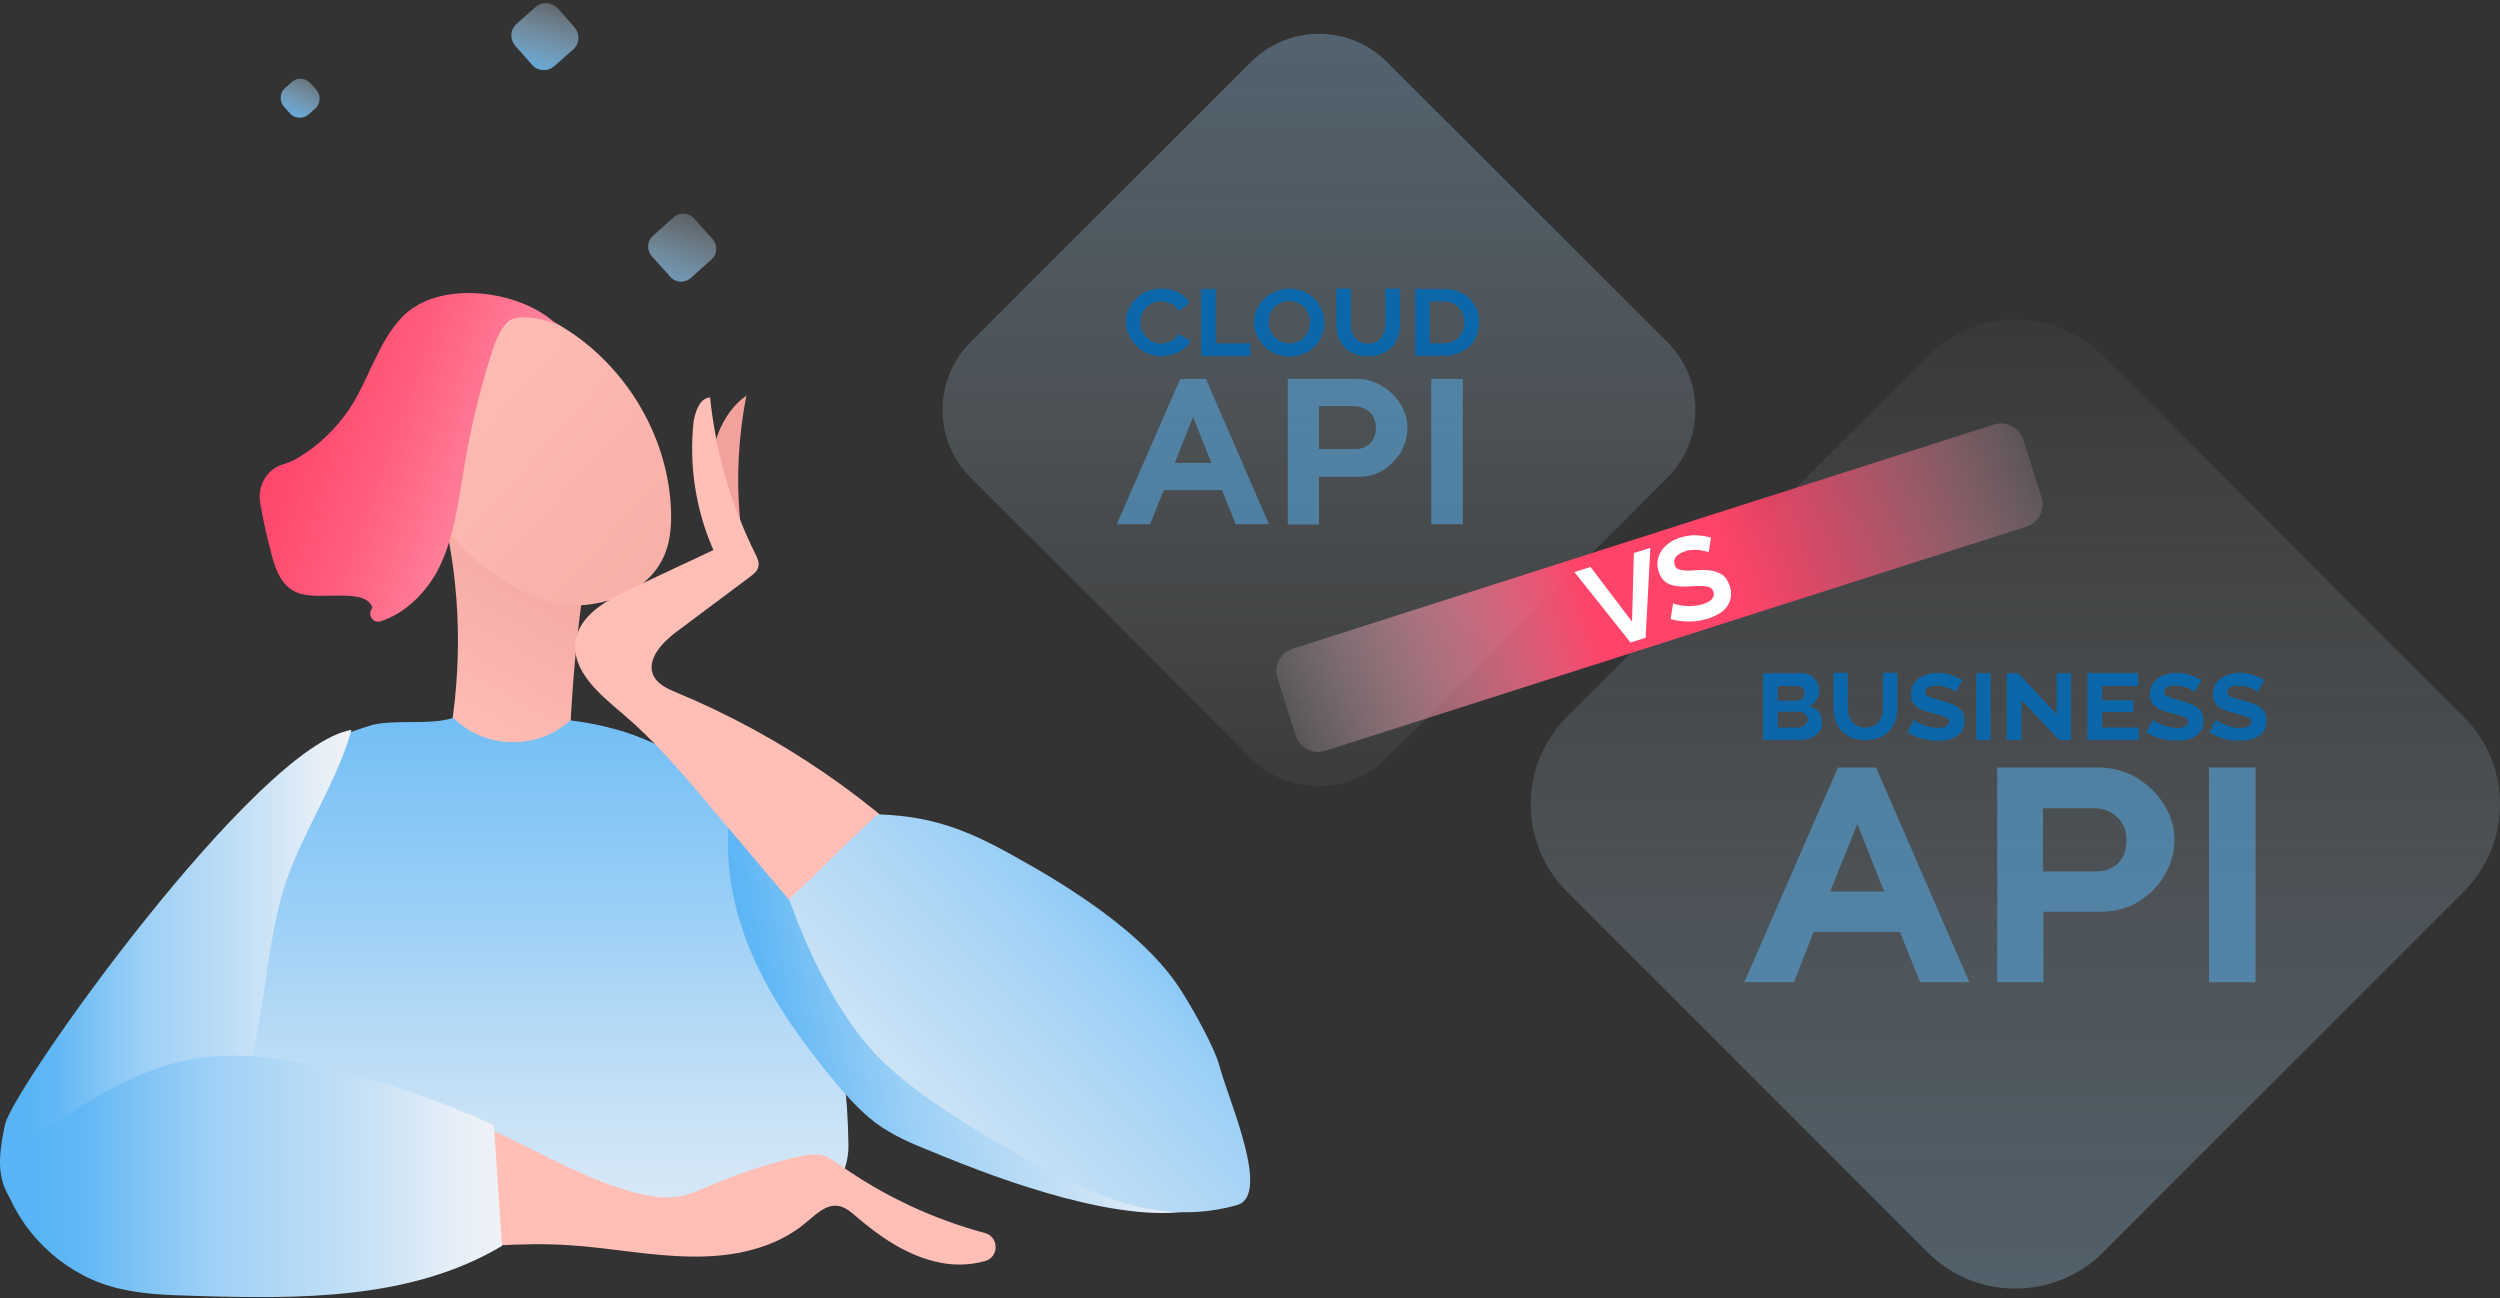
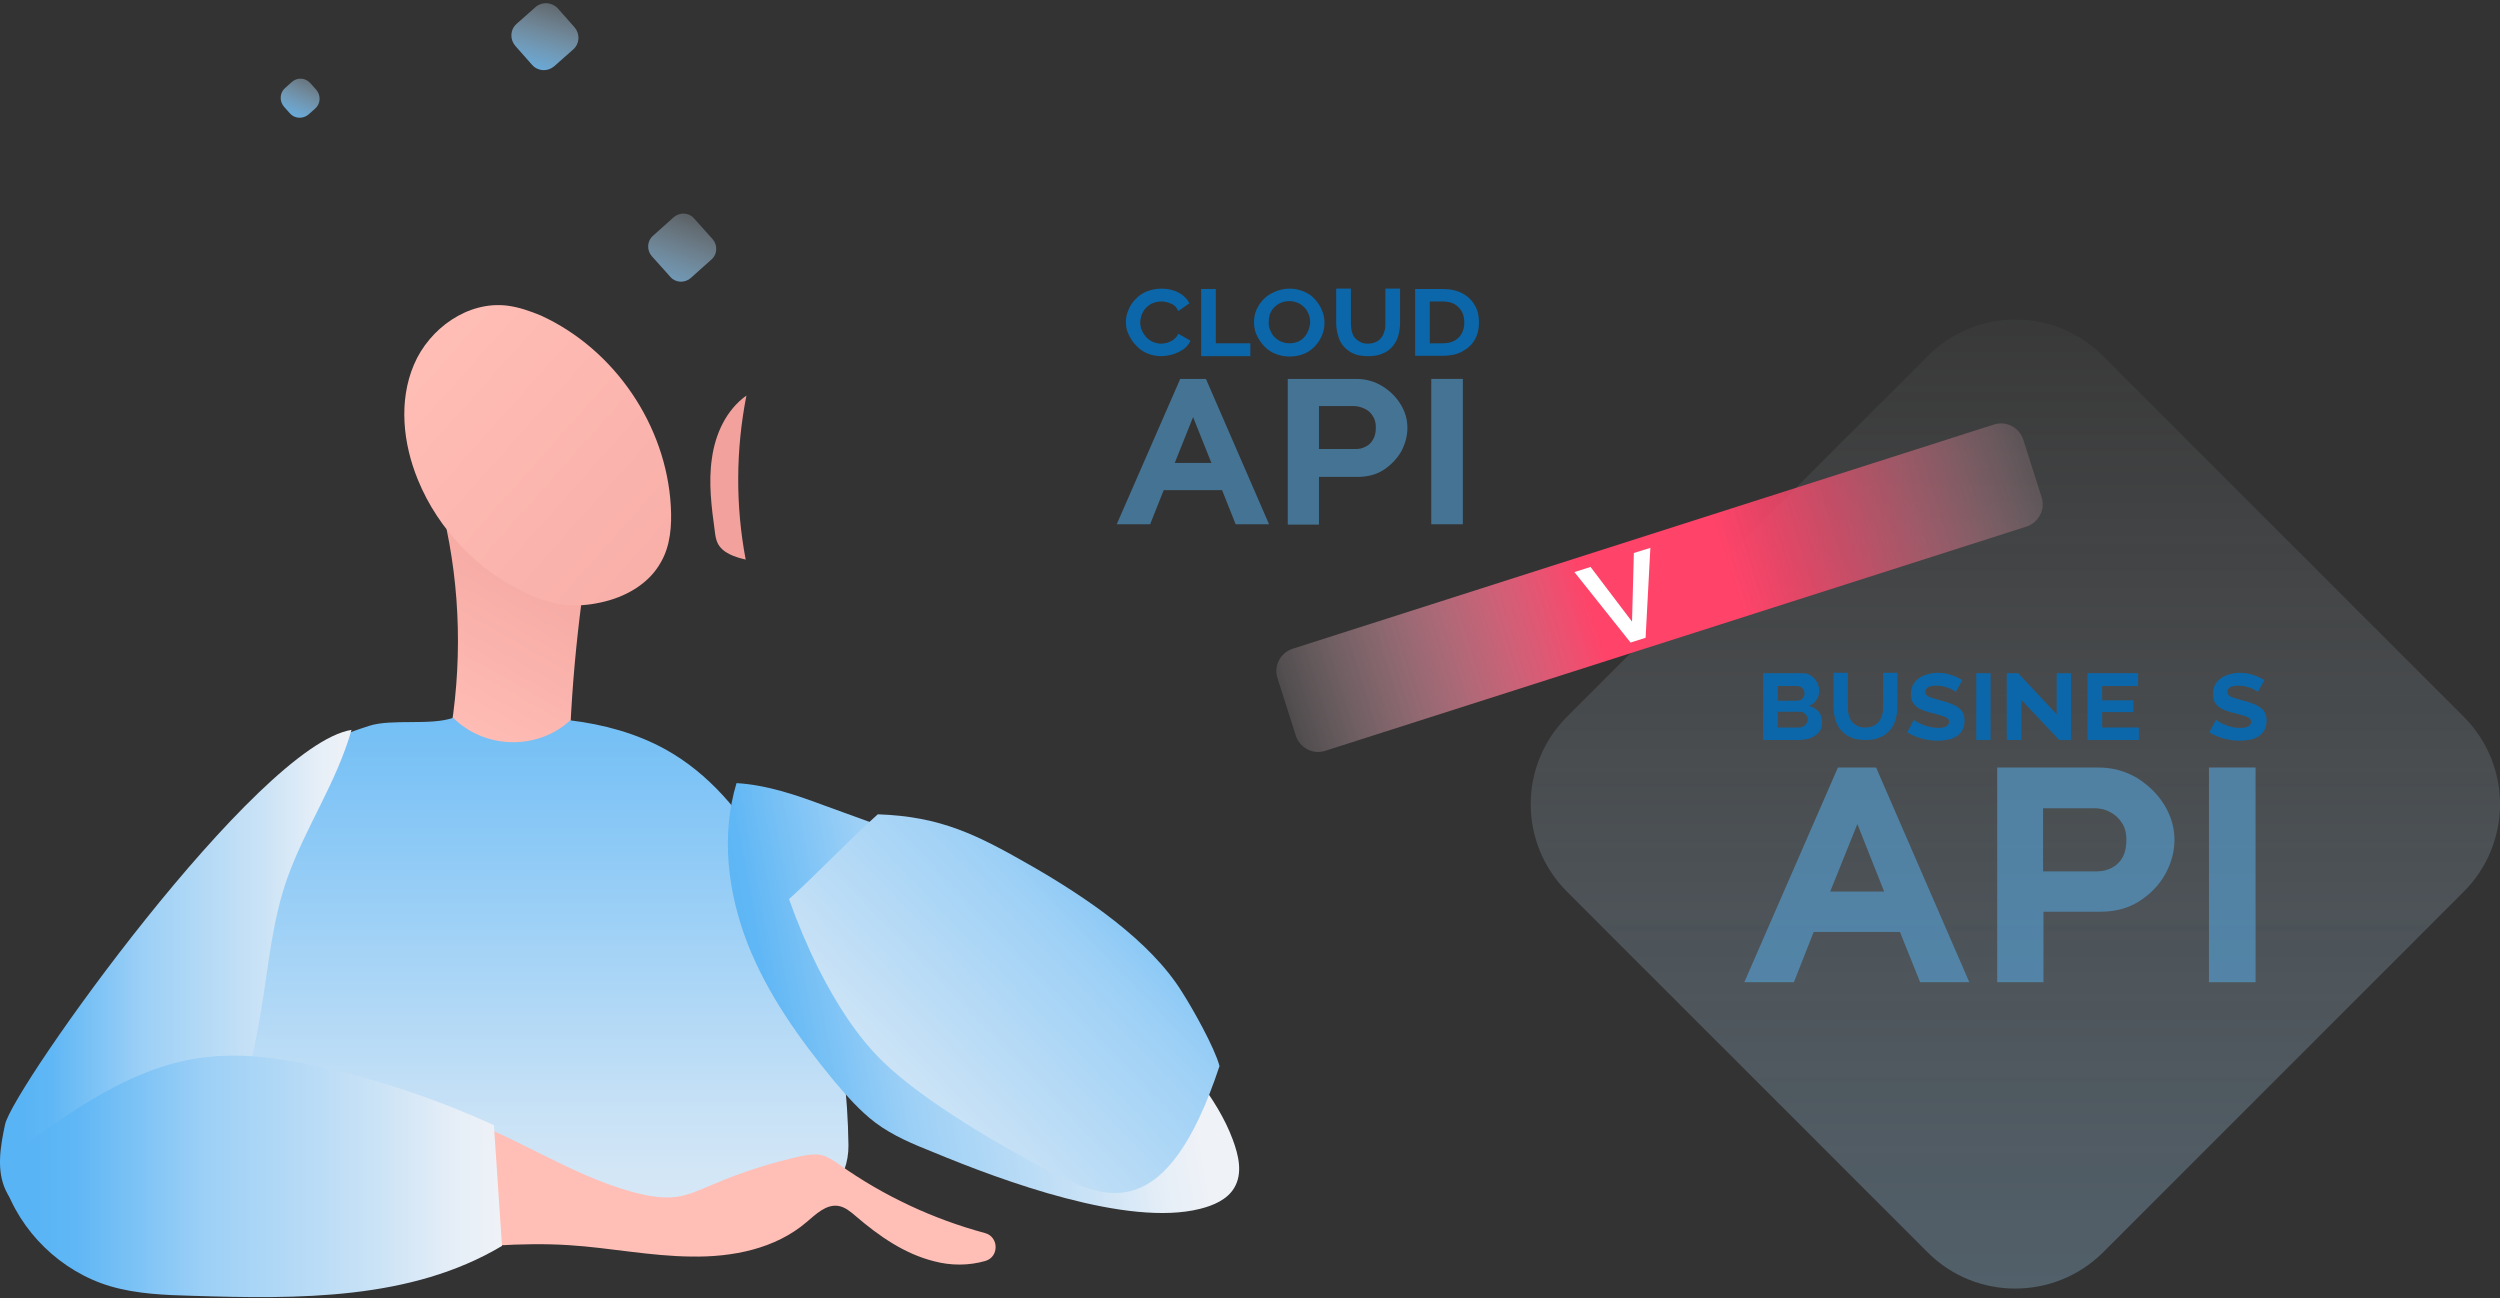
<svg xmlns="http://www.w3.org/2000/svg" width="724" height="376" viewBox="0 0 724 376" fill="none">
  <rect x="0" y="0" width="724" height="376" fill="#333333" stroke="none" />
-   <path opacity="0.5" d="M362.309 219.56L281.107 138.358C270.266 127.517 270.266 109.873 281.107 99.032L362.309 17.936C373.15 7.095 390.794 7.095 401.635 17.936L482.837 99.032C493.679 109.873 493.679 127.517 482.837 138.358L401.635 219.454C390.794 230.402 373.15 230.402 362.309 219.56Z" fill="url(#paint0_linear_546_2204)" />
  <path opacity="0.5" d="M558.3 362.728L453.821 258.249C439.791 244.219 439.791 221.58 453.821 207.55L558.3 103.071C572.33 89.041 594.969 89.041 608.999 103.071L713.478 207.55C727.507 221.58 727.507 244.219 713.478 258.249L608.999 362.728C594.969 376.651 572.224 376.651 558.3 362.728Z" fill="url(#paint1_linear_546_2204)" />
  <path d="M164.83 220.092C165.467 195.433 168.231 170.775 172.907 146.542C159.409 153.45 143.998 155.789 129.33 153.238C133.794 174.708 133.688 197.24 129.224 218.71C140.915 215.522 153.351 216.053 164.83 220.092Z" fill="url(#paint2_linear_546_2204)" />
  <path d="M229.983 349.867C238.699 349.867 245.82 341.683 245.713 331.692C245.501 316.812 244.013 304.27 239.549 290.028C230.408 261.224 217.548 230.933 192.889 217.116C184.28 212.333 174.714 209.782 165.149 208.613C155.689 217.328 140.384 217.009 131.243 207.869C124.654 210.207 113.494 208.081 106.904 210.207C98.614 212.864 96.169 214.246 93.087 216.691C78.844 227.638 74.699 241.243 67.047 258.461C54.292 286.733 52.698 319.15 46.427 349.973H216.591L229.983 349.867Z" fill="url(#paint3_linear_546_2204)" />
  <path d="M216.166 114.55C213.084 130.174 212.977 146.436 215.953 162.06C212.765 161.316 209.151 160.146 207.769 157.17C207.344 156.214 207.132 155.045 207.025 153.982C206.069 146.967 205.112 139.74 206.175 132.725C207.131 125.71 210.32 118.695 216.166 114.55Z" fill="#F2A19C" />
  <path d="M146.867 88.51C135.495 87.128 124.335 95.1 119.871 105.622C115.407 116.144 116.682 128.367 121.04 138.996C126.992 153.557 138.79 165.673 153.138 172.051C156.327 173.539 159.728 174.708 163.342 175.133C166.849 175.558 170.463 175.239 173.864 174.495C180.985 173.007 187.894 169.181 191.401 162.804C194.165 158.021 194.59 152.175 194.271 146.648C192.995 123.265 178.009 101.158 156.646 91.38C153.563 90.104 150.268 88.935 146.867 88.51Z" fill="url(#paint4_linear_546_2204)" />
  <path d="M237.636 334.456C239.655 334.881 241.462 336.156 243.163 337.325C255.917 346.36 270.265 353.056 285.252 357.094C289.291 358.157 289.397 364.003 285.358 365.172C280.575 366.554 275.367 366.554 270.584 365.278C261.975 363.153 254.535 357.945 247.839 352.205C246.351 350.93 244.757 349.548 242.737 349.229C239.23 348.698 236.254 351.674 233.597 353.906C224.562 361.665 212.127 364.109 200.223 363.897C188.319 363.79 176.628 361.346 164.83 360.602C136.877 358.795 108.923 366.341 81.076 363.897C94.681 350.611 108.286 337.432 121.784 324.146C122.847 323.189 123.91 322.126 125.291 321.808C126.567 321.489 127.842 321.914 129.118 322.233C148.037 327.972 164.511 340.195 183.536 345.297C187.681 346.36 191.933 347.21 196.184 346.572C199.798 346.041 203.199 344.34 206.6 342.958C214.784 339.451 223.393 336.688 232.215 334.774C234.022 334.456 235.829 334.137 237.636 334.456Z" fill="#FFBEB6" />
  <path d="M1.681 344.765C4.763 351.249 11.778 354.65 18.368 357.626C24.213 360.177 30.272 362.834 36.649 362.515C44.301 362.196 51.21 357.52 55.993 351.568C60.776 345.616 63.645 338.388 65.984 331.161C70.235 318.513 73.53 305.546 75.656 292.366C77.781 279.612 78.844 266.539 83.202 254.316C88.623 239.223 97.338 226.894 101.802 211.376C74.38 215.734 3.7 315.112 1.468 325.634C0.086 332.117 -1.083 338.92 1.681 344.765Z" fill="url(#paint5_linear_546_2204)" />
-   <path d="M134.432 135.276C132.731 145.373 131.562 155.789 126.886 164.929C123.378 171.625 117.426 177.577 110.305 179.916C108.179 180.66 106.373 178.215 107.648 176.302C107.754 176.196 107.754 176.089 107.861 175.983C106.585 172.157 100.633 172.476 96.594 172.476C92.555 172.476 88.198 173.007 84.796 170.988C81.076 168.756 79.588 164.292 78.526 160.147C77.25 155.364 76.187 150.475 75.337 145.585C74.487 140.696 77.356 135.701 82.139 134.425C83.202 134.107 84.265 133.681 85.115 133.256C91.811 129.536 97.551 124.116 101.696 117.632C107.01 109.236 109.561 99.138 116.363 91.911C126.673 80.963 150.375 83.621 161.322 94.037C158.028 92.336 149.525 90.636 146.974 93.293C144.423 95.95 143.148 99.67 142.085 103.177C138.79 113.593 136.239 124.434 134.432 135.276Z" fill="url(#paint6_linear_546_2204)" />
  <path d="M1.149 342.533C0.724 341.258 0.299 339.876 0.618 338.494C1.043 336.156 3.062 334.562 4.976 333.18C21.025 321.489 38.031 309.266 57.8 306.396C69.491 304.695 81.501 306.396 93.087 309.053C110.305 312.879 126.992 318.513 143.041 325.846C143.785 337.538 144.635 349.123 145.379 360.814C119.02 376.545 86.391 376.226 55.78 375.269C47.703 375.057 39.625 374.738 31.972 372.506C17.624 368.254 5.72 356.669 1.149 342.533Z" fill="url(#paint7_linear_546_2204)" />
  <path d="M356.995 329.992C348.173 306.183 316.075 281.844 298.431 263.457C294.392 259.205 290.247 254.954 285.358 251.765C280.15 248.364 274.304 246.238 268.565 244.112C258.68 240.499 248.902 236.991 239.017 233.378C230.727 230.295 222.224 227.319 213.296 226.788C208.726 241.88 210.745 258.461 216.485 273.235C222.224 287.902 231.577 300.975 241.675 313.198C245.288 317.45 249.008 321.701 253.472 325.102C258.574 328.929 264.526 331.373 270.372 333.712C290.354 342.002 326.597 355.394 347.535 350.08C351.362 349.123 355.401 347.422 357.42 344.021C359.971 339.77 358.695 334.562 356.995 329.992Z" fill="url(#paint8_linear_546_2204)" />
-   <path d="M205.643 115.081C207.238 130.812 211.702 146.223 218.717 160.359C219.354 161.634 219.992 163.016 219.567 164.292C219.248 165.461 218.292 166.205 217.335 166.949C210.214 172.263 202.986 177.684 195.865 182.998C191.72 186.08 187.043 191.076 189.275 195.752C190.551 198.197 193.314 199.472 195.865 200.535C225.838 212.971 253.153 231.677 275.58 255.06C266.12 264.307 256.661 273.447 247.201 282.694C233.278 266.22 219.461 249.852 205.537 233.378C197.672 224.024 189.701 214.671 180.454 206.806C173.651 201.067 165.255 194.158 166.743 185.336C168.018 178.109 175.458 173.964 182.154 170.775C190.338 166.949 198.416 163.122 206.6 159.296C201.498 147.711 199.479 134.744 200.861 122.096C201.392 119.12 202.561 115.4 205.643 115.081Z" fill="#FFBEB6" />
-   <path d="M353.169 308.734C355.826 318.831 368.261 346.253 358.164 349.017C337.97 354.65 320.326 347.741 304.596 339.557C289.822 331.905 267.821 319.15 255.811 307.565C247.945 299.913 242.1 290.453 237.104 280.675C233.809 274.085 230.94 267.283 228.495 260.374C236.998 252.722 245.607 243.475 254.216 235.822C272.604 236.46 283.02 241.774 298.963 250.915C314.268 259.736 333.187 272.385 342.434 287.477C345.303 291.941 351.787 303.42 353.169 308.734Z" fill="url(#paint9_linear_546_2204)" />
+   <path d="M353.169 308.734C337.97 354.65 320.326 347.741 304.596 339.557C289.822 331.905 267.821 319.15 255.811 307.565C247.945 299.913 242.1 290.453 237.104 280.675C233.809 274.085 230.94 267.283 228.495 260.374C236.998 252.722 245.607 243.475 254.216 235.822C272.604 236.46 283.02 241.774 298.963 250.915C314.268 259.736 333.187 272.385 342.434 287.477C345.303 291.941 351.787 303.42 353.169 308.734Z" fill="url(#paint9_linear_546_2204)" />
  <path d="M161.535 2.418L166.424 7.945C168.018 9.858 167.912 12.622 165.999 14.322L160.472 19.211C158.559 20.806 155.795 20.699 154.095 18.786L149.206 13.259C147.611 11.346 147.718 8.583 149.631 6.882L155.158 1.993C157.071 0.399 159.834 0.611 161.535 2.418Z" fill="url(#paint10_linear_546_2204)" />
  <path d="M200.967 63.214L206.388 69.272C207.876 70.973 207.769 73.63 206.069 75.118L200.011 80.538C198.31 82.026 195.653 81.92 194.165 80.219L188.744 74.161C187.256 72.461 187.363 69.803 189.063 68.316L195.121 62.895C196.822 61.407 199.479 61.513 200.967 63.214Z" fill="url(#paint11_linear_546_2204)" />
  <path d="M89.898 24.101L91.599 26.014C92.98 27.608 92.874 30.053 91.28 31.434L89.367 33.135C87.772 34.517 85.328 34.41 83.946 32.816L82.246 30.903C80.864 29.309 80.97 26.864 82.564 25.482L84.478 23.782C86.072 22.294 88.516 22.506 89.898 24.101Z" fill="url(#paint12_linear_546_2204)" />
  <path d="M326.065 93.258C326.065 92.088 326.278 90.919 326.809 89.75C327.235 88.581 327.979 87.518 328.829 86.668C329.679 85.711 330.742 84.967 332.017 84.436C333.293 83.904 334.781 83.586 336.375 83.586C338.288 83.586 339.989 84.011 341.371 84.755C342.752 85.499 343.815 86.562 344.453 87.837L341.264 90.069C340.733 89.006 340.095 88.262 339.139 87.943C338.182 87.518 337.225 87.306 336.375 87.306C335.419 87.306 334.462 87.518 333.718 87.837C332.974 88.156 332.336 88.687 331.805 89.219C331.273 89.75 330.955 90.494 330.636 91.132C330.423 91.876 330.211 92.62 330.211 93.258C330.211 94.108 330.317 94.852 330.636 95.596C330.955 96.34 331.38 96.978 331.911 97.615C332.443 98.147 333.08 98.678 333.824 98.997C334.568 99.316 335.419 99.528 336.269 99.528C336.907 99.528 337.544 99.422 338.182 99.21C338.82 98.997 339.457 98.678 339.989 98.253C340.52 97.828 340.945 97.296 341.264 96.659L344.772 98.678C344.347 99.635 343.603 100.485 342.752 101.123C341.796 101.76 340.733 102.292 339.67 102.611C338.501 102.93 337.332 103.142 336.269 103.142C334.781 103.142 333.399 102.823 332.124 102.292C330.848 101.76 329.785 100.91 328.935 99.954C327.979 98.997 327.341 97.934 326.809 96.765C326.278 95.702 326.065 94.533 326.065 93.258Z" fill="#0B67AA" />
  <path d="M347.854 103.142V83.692H352.105V99.422H362.096V103.142H347.854Z" fill="#0B67AA" />
  <path d="M373.363 103.248C371.875 103.248 370.493 102.93 369.217 102.398C367.942 101.867 366.879 101.123 366.029 100.166C365.179 99.21 364.435 98.147 363.903 96.978C363.372 95.808 363.159 94.533 363.159 93.364C363.159 92.088 363.372 90.813 363.903 89.644C364.435 88.475 365.179 87.412 366.029 86.562C366.985 85.605 368.048 84.967 369.324 84.436C370.599 83.904 371.981 83.586 373.469 83.586C374.957 83.586 376.339 83.904 377.614 84.436C378.89 84.967 379.952 85.711 380.803 86.668C381.653 87.624 382.397 88.687 382.822 89.856C383.354 91.026 383.566 92.195 383.566 93.47C383.566 94.746 383.354 95.915 382.822 97.19C382.291 98.359 381.653 99.422 380.696 100.379C379.74 101.335 378.677 102.079 377.508 102.504C376.232 103.036 374.851 103.248 373.363 103.248ZM367.411 93.364C367.411 94.108 367.517 94.958 367.836 95.596C368.155 96.34 368.473 96.978 369.005 97.509C369.536 98.04 370.174 98.572 370.918 98.891C371.662 99.21 372.512 99.422 373.469 99.422C374.426 99.422 375.276 99.21 376.02 98.891C376.764 98.572 377.402 98.04 377.827 97.509C378.358 96.871 378.677 96.234 378.996 95.49C379.208 94.746 379.421 94.002 379.421 93.258C379.421 92.514 379.315 91.77 378.996 91.026C378.677 90.282 378.358 89.644 377.827 89.112C377.295 88.581 376.657 88.05 375.913 87.731C375.169 87.412 374.319 87.199 373.363 87.199C372.406 87.199 371.556 87.412 370.812 87.731C370.068 88.05 369.43 88.581 368.899 89.112C368.367 89.644 368.048 90.388 367.729 91.026C367.517 91.982 367.411 92.62 367.411 93.364Z" fill="#0B67AA" />
  <path d="M396.108 99.528C397.064 99.528 397.915 99.316 398.552 98.997C399.19 98.678 399.721 98.253 400.147 97.615C400.572 97.084 400.784 96.446 400.997 95.702C401.209 94.958 401.209 94.32 401.209 93.576V83.586H405.461V93.576C405.461 94.852 405.248 96.127 404.929 97.296C404.611 98.466 403.973 99.528 403.229 100.379C402.485 101.229 401.528 101.973 400.359 102.398C399.19 102.93 397.808 103.142 396.214 103.142C394.513 103.142 393.132 102.93 391.962 102.398C390.793 101.867 389.837 101.123 389.093 100.272C388.349 99.422 387.817 98.359 387.498 97.19C387.18 96.021 386.967 94.852 386.967 93.576V83.586H391.218V93.576C391.218 94.32 391.325 95.064 391.431 95.808C391.644 96.552 391.856 97.19 392.281 97.722C392.706 98.253 393.238 98.678 393.876 98.997C394.301 99.316 395.151 99.528 396.108 99.528Z" fill="#0B67AA" />
  <path d="M409.819 103.142V83.692H417.684C420.022 83.692 421.935 84.117 423.53 84.967C425.124 85.818 426.293 86.987 427.143 88.475C427.994 89.963 428.312 91.557 428.312 93.364C428.312 95.383 427.887 97.084 427.037 98.466C426.187 99.954 424.911 101.016 423.317 101.867C421.723 102.717 419.81 103.036 417.684 103.036H409.819V103.142ZM424.061 93.364C424.061 92.195 423.848 91.132 423.317 90.175C422.786 89.325 422.148 88.581 421.191 88.05C420.235 87.518 419.066 87.306 417.684 87.306H414.07V99.422H417.684C419.066 99.422 420.235 99.21 421.191 98.678C422.148 98.147 422.892 97.403 423.317 96.552C423.848 95.596 424.061 94.533 424.061 93.364Z" fill="#0B67AA" />
  <path opacity="0.5" d="M323.408 151.821L341.796 109.732H349.236L367.517 151.821H357.845L353.913 141.937H337.013L333.08 151.821H323.408ZM345.516 120.786L340.202 134.071H350.83L345.516 120.786Z" fill="#59B4F5" />
  <path opacity="0.5" d="M372.938 151.821V109.732H392.707C395.576 109.732 398.127 110.476 400.359 111.858C402.591 113.239 404.398 115.046 405.674 117.172C406.949 119.298 407.587 121.53 407.587 123.868C407.587 126.313 406.949 128.545 405.78 130.777C404.504 132.902 402.804 134.709 400.678 136.091C398.552 137.473 396.002 138.11 393.026 138.11H381.972V151.927H372.938V151.821ZM382.078 130.033H392.6C393.663 130.033 394.726 129.82 395.576 129.289C396.533 128.863 397.171 128.119 397.702 127.163C398.234 126.206 398.446 125.143 398.446 123.762C398.446 122.38 398.127 121.317 397.49 120.361C396.852 119.404 396.108 118.766 395.151 118.341C394.195 117.916 393.238 117.597 392.069 117.597H381.972V130.033H382.078Z" fill="#59B4F5" />
  <path opacity="0.5" d="M414.495 151.821V109.732H423.636V151.821H414.495Z" fill="#59B4F5" />
  <path d="M527.69 209.303C527.69 210.366 527.371 211.323 526.733 212.067C526.096 212.811 525.245 213.342 524.289 213.767C523.226 214.086 522.057 214.299 520.888 214.299H510.578V194.955H521.95C522.907 194.955 523.757 195.167 524.501 195.699C525.245 196.23 525.777 196.761 526.202 197.612C526.627 198.356 526.84 199.206 526.84 200.056C526.84 200.907 526.627 201.863 526.096 202.607C525.564 203.457 524.82 204.095 523.864 204.414C525.033 204.733 525.989 205.371 526.733 206.115C527.371 206.965 527.69 208.028 527.69 209.303ZM514.829 198.568V202.926H520.25C520.675 202.926 521.1 202.82 521.419 202.713C521.738 202.607 522.057 202.288 522.269 201.969C522.482 201.651 522.588 201.225 522.588 200.8C522.588 200.375 522.482 199.95 522.269 199.631C522.057 199.312 521.844 199.1 521.419 198.887C521.1 198.675 520.675 198.675 520.25 198.675H514.829V198.568ZM523.545 208.453C523.545 208.028 523.438 207.603 523.226 207.284C523.013 206.965 522.694 206.646 522.376 206.434C522.057 206.221 521.632 206.115 521.1 206.115H514.829V210.685H520.888C521.419 210.685 521.844 210.579 522.163 210.366C522.588 210.154 522.907 209.941 523.12 209.516C523.332 209.303 523.545 208.878 523.545 208.453Z" fill="#0B67AA" />
  <path d="M540.232 210.685C541.188 210.685 542.038 210.472 542.676 210.154C543.314 209.835 543.845 209.41 544.27 208.772C544.696 208.24 544.908 207.603 545.121 206.859C545.333 206.115 545.333 205.477 545.333 204.733V194.848H549.478V204.733C549.478 206.008 549.266 207.284 548.947 208.453C548.628 209.622 547.99 210.685 547.246 211.535C546.502 212.386 545.546 213.13 544.377 213.555C543.208 214.086 541.826 214.299 540.232 214.299C538.531 214.299 537.149 214.086 535.98 213.555C534.811 213.023 533.854 212.279 533.11 211.429C532.366 210.579 531.835 209.516 531.516 208.347C531.197 207.177 530.985 206.008 530.985 204.733V194.848H535.13V204.733C535.13 205.477 535.236 206.221 535.342 206.965C535.555 207.709 535.768 208.347 536.193 208.878C536.618 209.41 537.149 209.835 537.787 210.154C538.425 210.579 539.275 210.685 540.232 210.685Z" fill="#0B67AA" />
  <path d="M566.378 200.375C566.165 200.163 565.74 199.95 565.209 199.631C564.677 199.312 563.933 199.1 563.189 198.887C562.445 198.675 561.595 198.568 560.851 198.568C559.788 198.568 558.938 198.675 558.406 198.993C557.875 199.312 557.556 199.737 557.556 200.375C557.556 200.8 557.769 201.225 558.088 201.438C558.406 201.757 558.938 201.969 559.682 202.182C560.426 202.395 561.276 202.607 562.233 202.926C563.614 203.245 564.784 203.67 565.74 204.095C566.697 204.52 567.547 205.158 568.078 205.796C568.61 206.54 568.929 207.496 568.929 208.666C568.929 209.728 568.716 210.685 568.291 211.429C567.866 212.173 567.334 212.811 566.59 213.236C565.846 213.661 564.996 214.086 564.146 214.192C563.189 214.405 562.233 214.511 561.17 214.511C559.576 214.511 558.088 214.299 556.493 213.874C554.899 213.448 553.517 212.811 552.348 212.067L554.261 208.453C554.58 208.772 555.112 209.091 555.749 209.41C556.387 209.728 557.237 210.047 558.194 210.366C559.15 210.579 560.213 210.791 561.276 210.791C562.339 210.791 563.083 210.685 563.614 210.366C564.146 210.047 564.465 209.622 564.465 209.091C564.465 208.559 564.252 208.134 563.827 207.922C563.402 207.603 562.764 207.39 562.02 207.178C561.276 206.965 560.32 206.646 559.257 206.434C557.981 206.115 556.812 205.689 555.962 205.264C555.112 204.839 554.474 204.201 554.049 203.564C553.624 202.926 553.411 202.076 553.411 201.013C553.411 199.631 553.73 198.568 554.474 197.612C555.112 196.761 556.068 196.017 557.237 195.592C558.406 195.167 559.682 194.848 561.064 194.848C562.552 194.848 563.933 195.061 565.102 195.486C566.378 195.911 567.441 196.443 568.291 196.974L566.378 200.375Z" fill="#0B67AA" />
  <path d="M572.33 214.299V194.955H576.475V214.299H572.33Z" fill="#0B67AA" />
  <path d="M585.403 202.713V214.299H581.152V194.955H584.447L595.607 206.859V194.955H599.752V214.299H596.351L585.403 202.713Z" fill="#0B67AA" />
  <path d="M619.415 210.579V214.299H604.535V194.955H619.202V198.675H608.786V202.82H617.82V206.221H608.786V210.685H619.415V210.579Z" fill="#0B67AA" />
-   <path d="M635.57 200.375C635.357 200.163 634.932 199.95 634.401 199.631C633.869 199.312 633.125 199.1 632.381 198.887C631.637 198.675 630.787 198.568 630.043 198.568C628.98 198.568 628.13 198.675 627.599 198.993C627.067 199.312 626.748 199.737 626.748 200.375C626.748 200.8 626.961 201.225 627.28 201.438C627.599 201.757 628.13 201.969 628.874 202.182C629.618 202.395 630.468 202.607 631.425 202.926C632.807 203.245 633.976 203.67 634.932 204.095C635.889 204.52 636.739 205.158 637.271 205.796C637.802 206.54 638.121 207.496 638.121 208.666C638.121 209.728 637.908 210.685 637.483 211.429C637.058 212.173 636.527 212.811 635.783 213.236C635.039 213.661 634.188 214.086 633.338 214.192C632.381 214.405 631.425 214.511 630.362 214.511C628.768 214.511 627.28 214.299 625.685 213.874C624.091 213.448 622.709 212.811 621.54 212.067L623.453 208.453C623.772 208.772 624.304 209.091 624.941 209.41C625.579 209.728 626.429 210.047 627.386 210.366C628.343 210.579 629.405 210.791 630.468 210.791C631.531 210.791 632.275 210.685 632.807 210.366C633.338 210.047 633.657 209.622 633.657 209.091C633.657 208.559 633.444 208.134 633.019 207.922C632.594 207.603 631.956 207.39 631.212 207.178C630.468 206.965 629.512 206.646 628.449 206.434C627.173 206.115 626.004 205.689 625.154 205.264C624.304 204.839 623.666 204.201 623.241 203.564C622.816 202.926 622.603 202.076 622.603 201.013C622.603 199.631 622.922 198.568 623.666 197.612C624.304 196.761 625.26 196.017 626.429 195.592C627.599 195.167 628.874 194.848 630.256 194.848C631.744 194.848 633.125 195.061 634.295 195.486C635.57 195.911 636.633 196.443 637.483 196.974L635.57 200.375Z" fill="#0B67AA" />
  <path d="M653.851 200.375C653.639 200.163 653.214 199.95 652.682 199.631C652.151 199.312 651.407 199.1 650.663 198.887C649.919 198.675 649.068 198.568 648.324 198.568C647.262 198.568 646.411 198.675 645.88 198.993C645.348 199.312 645.03 199.737 645.03 200.375C645.03 200.8 645.242 201.225 645.561 201.438C645.88 201.757 646.411 201.969 647.155 202.182C647.899 202.395 648.75 202.607 649.706 202.926C651.088 203.245 652.257 203.67 653.214 204.095C654.17 204.52 655.02 205.158 655.552 205.796C656.083 206.54 656.402 207.496 656.402 208.666C656.402 209.728 656.19 210.685 655.764 211.429C655.339 212.173 654.808 212.811 654.064 213.236C653.32 213.661 652.47 214.086 651.619 214.192C650.663 214.405 649.706 214.511 648.643 214.511C647.049 214.511 645.561 214.299 643.967 213.874C642.372 213.448 640.991 212.811 639.822 212.067L641.735 208.453C642.054 208.772 642.585 209.091 643.223 209.41C643.86 209.728 644.711 210.047 645.667 210.366C646.624 210.685 647.687 210.791 648.75 210.791C649.812 210.791 650.556 210.685 651.088 210.366C651.619 210.047 651.938 209.622 651.938 209.091C651.938 208.559 651.726 208.134 651.3 207.922C650.875 207.603 650.238 207.39 649.494 207.178C648.75 206.965 647.793 206.646 646.73 206.434C645.455 206.115 644.286 205.689 643.435 205.264C642.585 204.839 641.947 204.201 641.522 203.564C641.097 202.926 640.884 202.076 640.884 201.013C640.884 199.631 641.203 198.568 641.947 197.612C642.585 196.761 643.542 196.017 644.711 195.592C645.88 195.167 647.155 194.848 648.537 194.848C650.025 194.848 651.407 195.061 652.576 195.486C653.851 195.911 654.914 196.443 655.764 196.974L653.851 200.375Z" fill="#0B67AA" />
  <path opacity="0.5" d="M505.157 284.447L532.26 222.27H543.314L570.311 284.447H556.068L550.223 269.886H525.246L519.506 284.447H505.157ZM537.894 238.638L530.028 258.195H545.652L537.894 238.638Z" fill="#59B4F5" />
  <path opacity="0.5" d="M578.388 284.447V222.27H607.617C611.869 222.27 615.588 223.333 618.99 225.352C622.284 227.478 624.942 230.029 626.855 233.218C628.768 236.406 629.725 239.701 629.725 243.208C629.725 246.716 628.768 250.117 626.961 253.306C625.154 256.494 622.603 259.045 619.415 261.064C616.226 263.084 612.506 264.04 608.149 264.04H591.78V284.447H578.388ZM591.78 252.349H607.192C608.786 252.349 610.274 252.03 611.656 251.286C613.038 250.542 613.994 249.586 614.738 248.204C615.482 246.822 615.801 245.228 615.801 243.208C615.801 241.189 615.376 239.488 614.419 238.213C613.569 236.831 612.4 235.875 611.018 235.131C609.636 234.387 608.149 234.068 606.554 234.068H591.674V252.349H591.78Z" fill="#59B4F5" />
  <path opacity="0.5" d="M639.715 284.447V222.27H653.214V284.447H639.715Z" fill="#59B4F5" />
  <path d="M586.891 152.494L383.779 217.435C380.165 218.604 376.445 216.584 375.276 213.077L369.962 196.39C368.792 192.776 370.812 189.056 374.319 187.887L577.432 122.946C581.045 121.777 584.765 123.797 585.935 127.304L591.249 143.991C592.418 147.498 590.399 151.325 586.891 152.494Z" fill="url(#paint13_linear_546_2204)" />
  <path d="M460.624 164.185L472.634 180.022L473.165 160.146L477.948 158.658L476.566 184.699L472.209 186.08L455.947 165.673L460.624 164.185Z" fill="white" />
-   <path d="M494.848 159.934C494.635 159.828 494.316 159.721 493.785 159.615C493.253 159.509 492.722 159.402 492.084 159.296C491.446 159.19 490.702 159.19 489.958 159.296C489.214 159.296 488.47 159.402 487.833 159.721C486.664 160.146 485.813 160.678 485.282 161.316C484.857 161.953 484.75 162.697 484.963 163.548C485.176 164.185 485.494 164.61 486.026 164.823C486.557 165.036 487.195 165.142 488.045 165.248C488.896 165.248 489.958 165.248 491.234 165.142C492.828 165.036 494.316 165.036 495.592 165.248C496.867 165.461 497.93 165.886 498.886 166.524C499.737 167.161 500.374 168.224 500.906 169.606C501.331 170.881 501.437 171.944 501.225 173.007C501.012 174.07 500.693 174.92 500.056 175.771C499.418 176.621 498.674 177.259 497.717 177.79C496.761 178.321 495.698 178.853 494.529 179.172C493.36 179.491 492.19 179.809 490.915 179.916C489.64 180.022 488.47 180.022 487.301 179.916C486.132 179.809 484.963 179.597 483.794 179.278L484.538 174.708C484.75 174.814 485.176 175.027 485.813 175.133C486.451 175.239 487.089 175.452 487.939 175.452C488.789 175.558 489.64 175.558 490.596 175.452C491.553 175.345 492.403 175.239 493.253 174.92C494.422 174.495 495.379 174.07 495.804 173.432C496.336 172.795 496.442 172.157 496.229 171.413C496.017 170.669 495.592 170.244 494.954 170.031C494.316 169.819 493.572 169.712 492.509 169.712C491.553 169.712 490.384 169.712 489.002 169.819C487.408 169.925 486.026 169.819 484.857 169.606C483.688 169.393 482.731 168.968 482.093 168.331C481.349 167.693 480.818 166.842 480.393 165.673C479.861 164.079 479.861 162.591 480.286 161.316C480.712 160.04 481.456 158.871 482.518 157.914C483.581 156.958 484.963 156.214 486.557 155.682C487.62 155.364 488.683 155.151 489.746 155.045C490.809 154.938 491.765 155.045 492.828 155.151C493.785 155.257 494.741 155.47 495.485 155.682L494.848 159.934Z" fill="white" />
  <defs>
    <linearGradient id="paint0_linear_546_2204" x1="381.971" y1="-155.78" x2="381.971" y2="264.33" gradientUnits="userSpaceOnUse">
      <stop stop-color="#59B4F5" />
      <stop offset="1" stop-color="#F9FAFC" stop-opacity="0" />
    </linearGradient>
    <linearGradient id="paint1_linear_546_2204" x1="583.616" y1="620.37" x2="583.616" y2="58.385" gradientUnits="userSpaceOnUse">
      <stop stop-color="#59B4F5" />
      <stop offset="1" stop-color="#F9FAFC" stop-opacity="0" />
    </linearGradient>
    <linearGradient id="paint2_linear_546_2204" x1="130.842" y1="215.09" x2="171.281" y2="144.13" gradientUnits="userSpaceOnUse">
      <stop stop-color="#FFBEB6" />
      <stop offset="1" stop-color="#F2A19C" />
    </linearGradient>
    <linearGradient id="paint3_linear_546_2204" x1="145.99" y1="178.582" x2="145.99" y2="392.797" gradientUnits="userSpaceOnUse">
      <stop stop-color="#59B4F5" />
      <stop offset="0.021" stop-color="#60B7F5" />
      <stop offset="0.41" stop-color="#9DD0F6" />
      <stop offset="0.678" stop-color="#C9E2F6" />
      <stop offset="0.9" stop-color="#E5EEF7" />
      <stop offset="1" stop-color="#EFF2F7" />
    </linearGradient>
    <linearGradient id="paint4_linear_546_2204" x1="119.486" y1="100.282" x2="261.152" y2="226.687" gradientUnits="userSpaceOnUse">
      <stop stop-color="#FFBEB6" />
      <stop offset="1" stop-color="#F2A19C" />
    </linearGradient>
    <linearGradient id="paint5_linear_546_2204" x1="-0.038" y1="287.044" x2="101.778" y2="287.044" gradientUnits="userSpaceOnUse">
      <stop offset="0.07" stop-color="#59B4F5" />
      <stop offset="0.15" stop-color="#60B7F5" />
      <stop offset="0.41" stop-color="#9DD0F6" />
      <stop offset="0.74" stop-color="#C9E2F6" />
      <stop offset="0.9" stop-color="#E5EEF7" />
      <stop offset="1" stop-color="#EFF2F7" />
    </linearGradient>
    <linearGradient id="paint6_linear_546_2204" x1="22.008" y1="94.804" x2="156.7" y2="143.418" gradientUnits="userSpaceOnUse">
      <stop offset="0.4" stop-color="#FF4369" />
      <stop offset="0.51" stop-color="#FF4A6F" />
      <stop offset="0.68" stop-color="#FF5F7F" />
      <stop offset="0.87" stop-color="#FF809A" />
      <stop offset="0.95" stop-color="#FF8FA6" />
    </linearGradient>
    <linearGradient id="paint7_linear_546_2204" x1="0.478" y1="340.724" x2="145.398" y2="340.724" gradientUnits="userSpaceOnUse">
      <stop offset="0.07" stop-color="#59B4F5" />
      <stop offset="0.15" stop-color="#60B7F5" />
      <stop offset="0.41" stop-color="#9DD0F6" />
      <stop offset="0.74" stop-color="#C9E2F6" />
      <stop offset="0.9" stop-color="#E5EEF7" />
      <stop offset="1" stop-color="#EFF2F7" />
    </linearGradient>
    <linearGradient id="paint8_linear_546_2204" x1="203.954" y1="302.746" x2="337.879" y2="277.796" gradientUnits="userSpaceOnUse">
      <stop offset="0.07" stop-color="#59B4F5" />
      <stop offset="0.15" stop-color="#60B7F5" />
      <stop offset="0.41" stop-color="#9DD0F6" />
      <stop offset="0.74" stop-color="#C9E2F6" />
      <stop offset="0.9" stop-color="#E5EEF7" />
      <stop offset="1" stop-color="#EFF2F7" />
    </linearGradient>
    <linearGradient id="paint9_linear_546_2204" x1="373.285" y1="228.038" x2="240.958" y2="355.513" gradientUnits="userSpaceOnUse">
      <stop offset="0.07" stop-color="#59B4F5" />
      <stop offset="0.15" stop-color="#60B7F5" />
      <stop offset="0.41" stop-color="#9DD0F6" />
      <stop offset="0.74" stop-color="#C9E2F6" />
      <stop offset="0.9" stop-color="#E5EEF7" />
      <stop offset="1" stop-color="#EFF2F7" />
    </linearGradient>
    <linearGradient id="paint10_linear_546_2204" x1="153.358" y1="25.556" x2="163.675" y2="-8.895" gradientUnits="userSpaceOnUse">
      <stop stop-color="#59B4F5" />
      <stop offset="1" stop-color="#F9FAFC" stop-opacity="0" />
    </linearGradient>
    <linearGradient id="paint11_linear_546_2204" x1="188.765" y1="95.616" x2="204.864" y2="51.573" gradientUnits="userSpaceOnUse">
      <stop stop-color="#59B4F5" />
      <stop offset="1" stop-color="#F9FAFC" stop-opacity="0" />
    </linearGradient>
    <linearGradient id="paint12_linear_546_2204" x1="83.173" y1="36.38" x2="92.981" y2="15.284" gradientUnits="userSpaceOnUse">
      <stop stop-color="#59B4F5" />
      <stop offset="1" stop-color="#F9FAFC" stop-opacity="0" />
    </linearGradient>
    <linearGradient id="paint13_linear_546_2204" x1="357.878" y1="208.535" x2="605.277" y2="131.223" gradientUnits="userSpaceOnUse">
      <stop stop-color="#F9FAFC" stop-opacity="0" />
      <stop offset="0.417" stop-color="#FF4369" />
      <stop offset="0.572" stop-color="#FF4369" />
      <stop offset="0.576" stop-color="#FF4369" />
      <stop offset="0.642" stop-color="#FF476C" stop-opacity="0.845" />
      <stop offset="0.705" stop-color="#FE5275" stop-opacity="0.696" />
      <stop offset="0.767" stop-color="#FE6685" stop-opacity="0.551" />
      <stop offset="0.828" stop-color="#FD819A" stop-opacity="0.407" />
      <stop offset="0.888" stop-color="#FCA3B7" stop-opacity="0.265" />
      <stop offset="0.947" stop-color="#FACED8" stop-opacity="0.125" />
      <stop offset="1" stop-color="#F9FAFC" stop-opacity="0" />
    </linearGradient>
  </defs>
</svg>